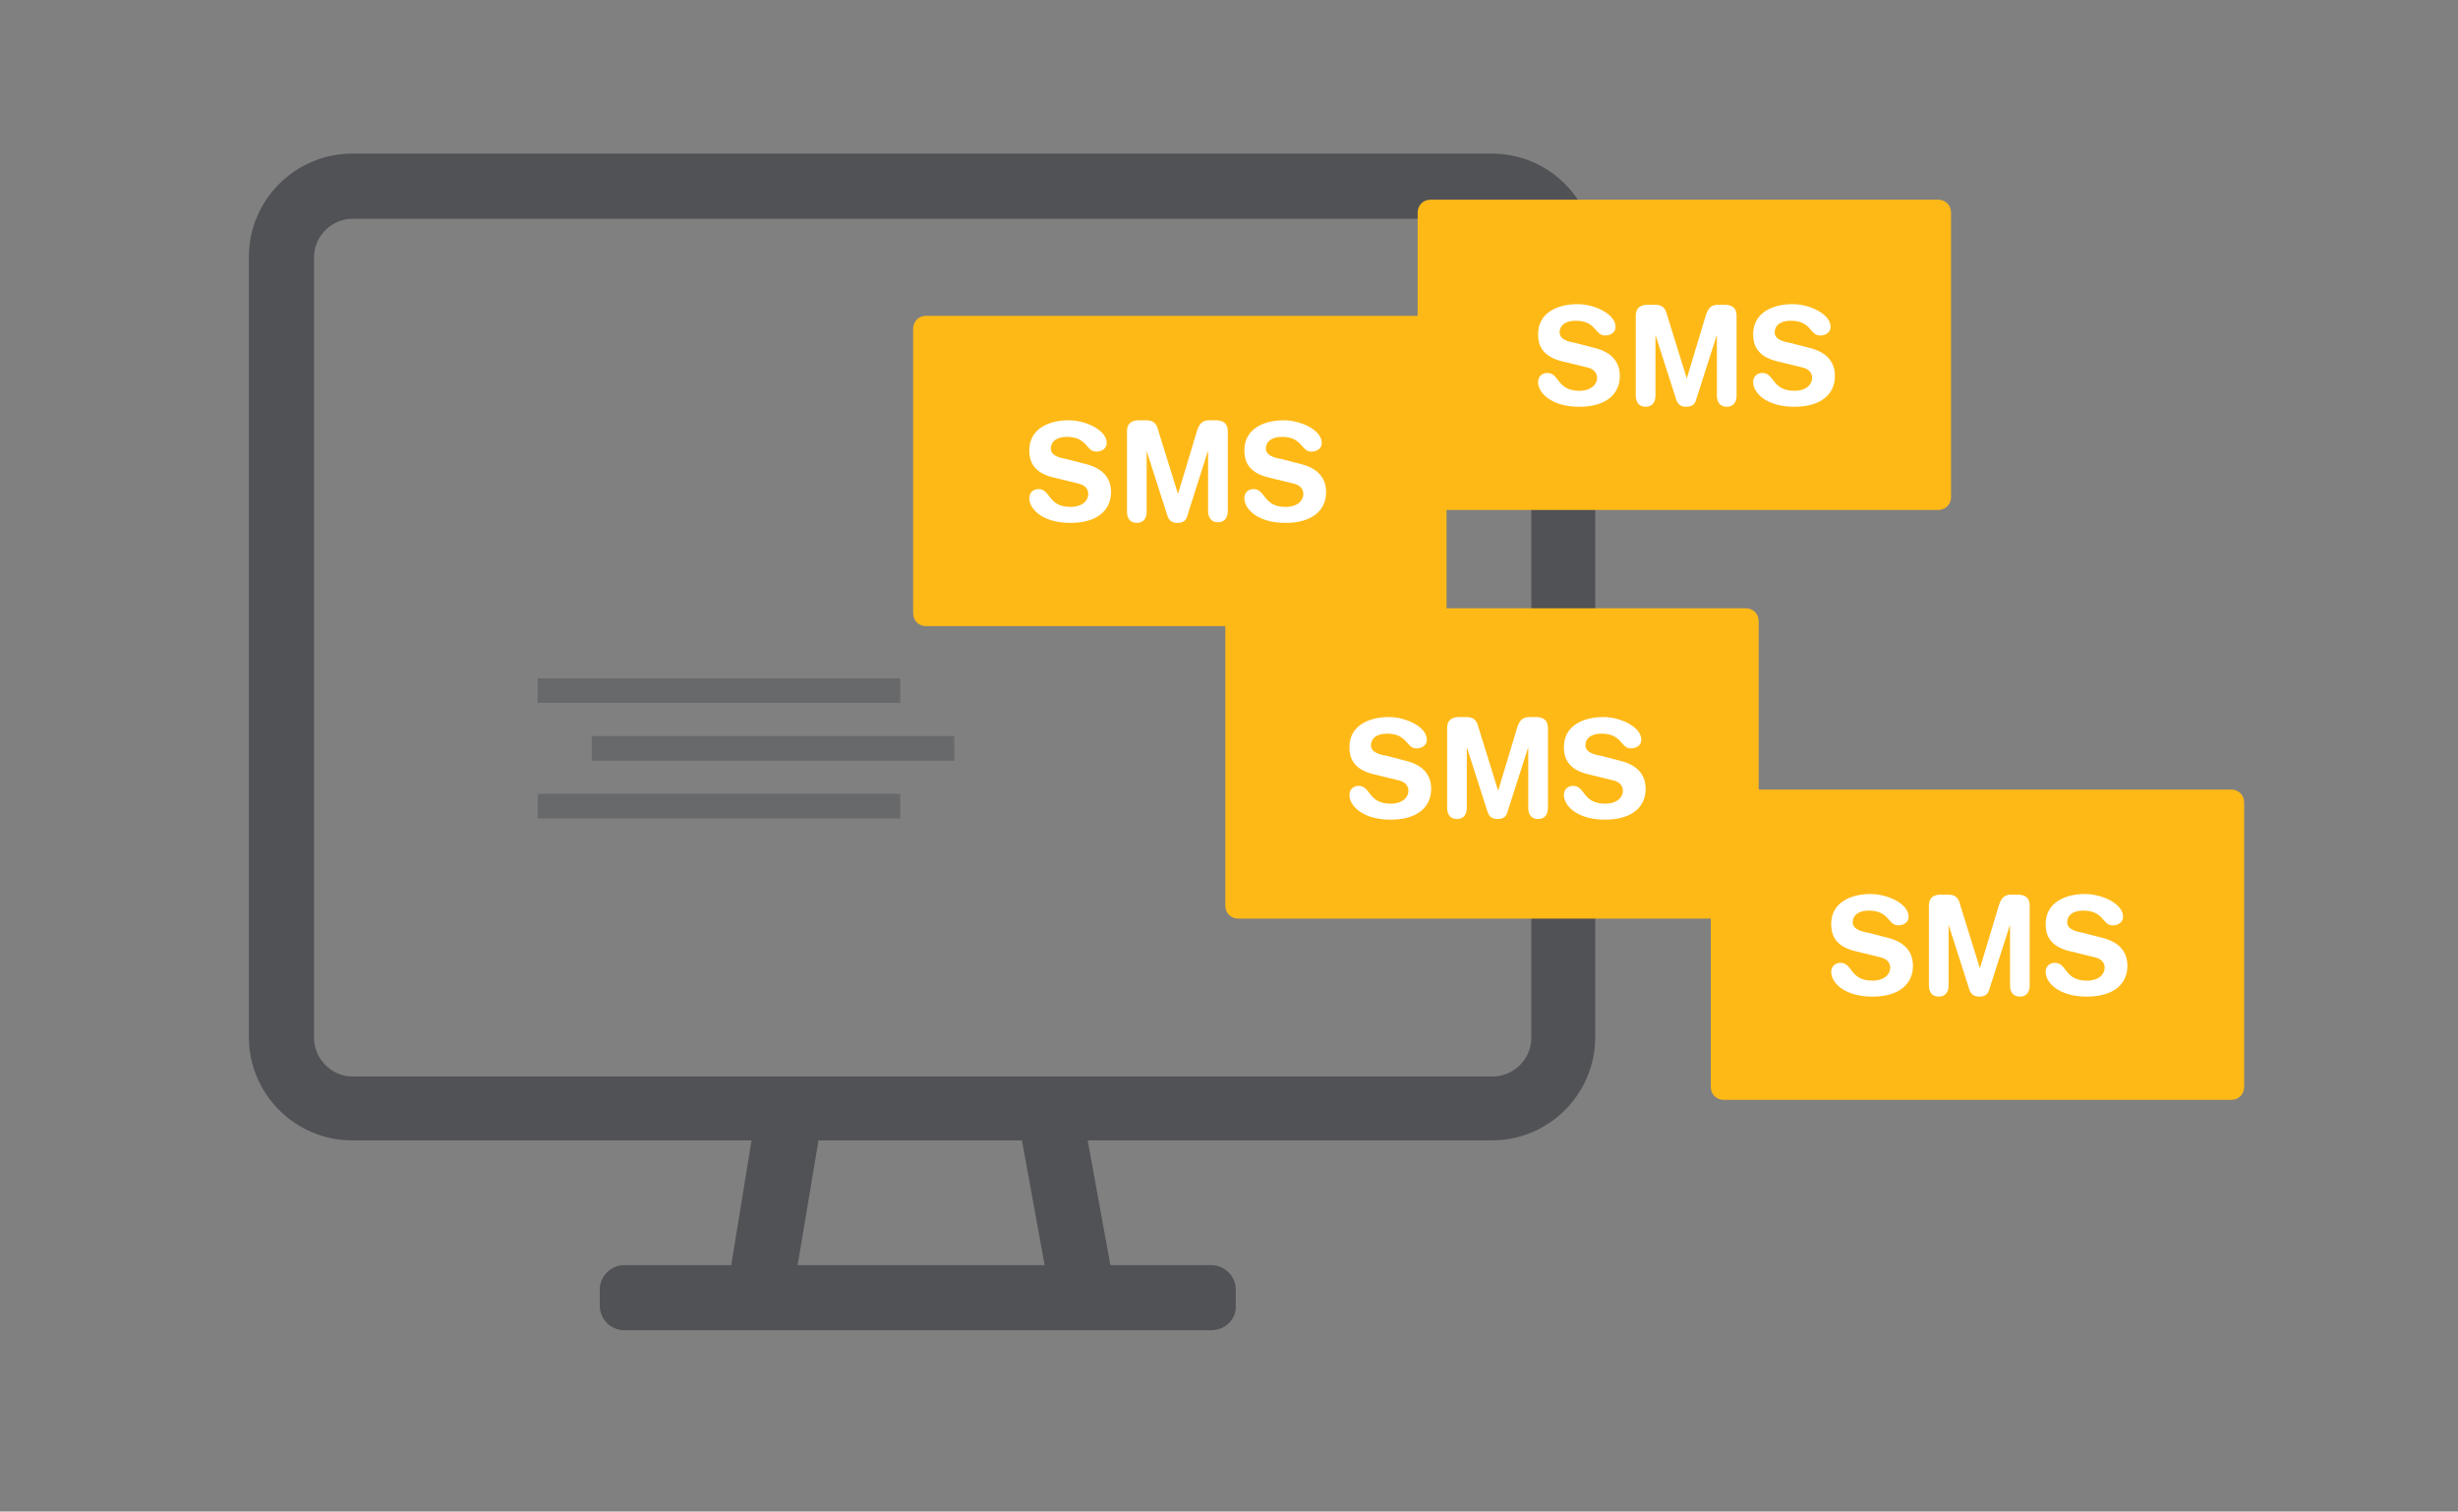
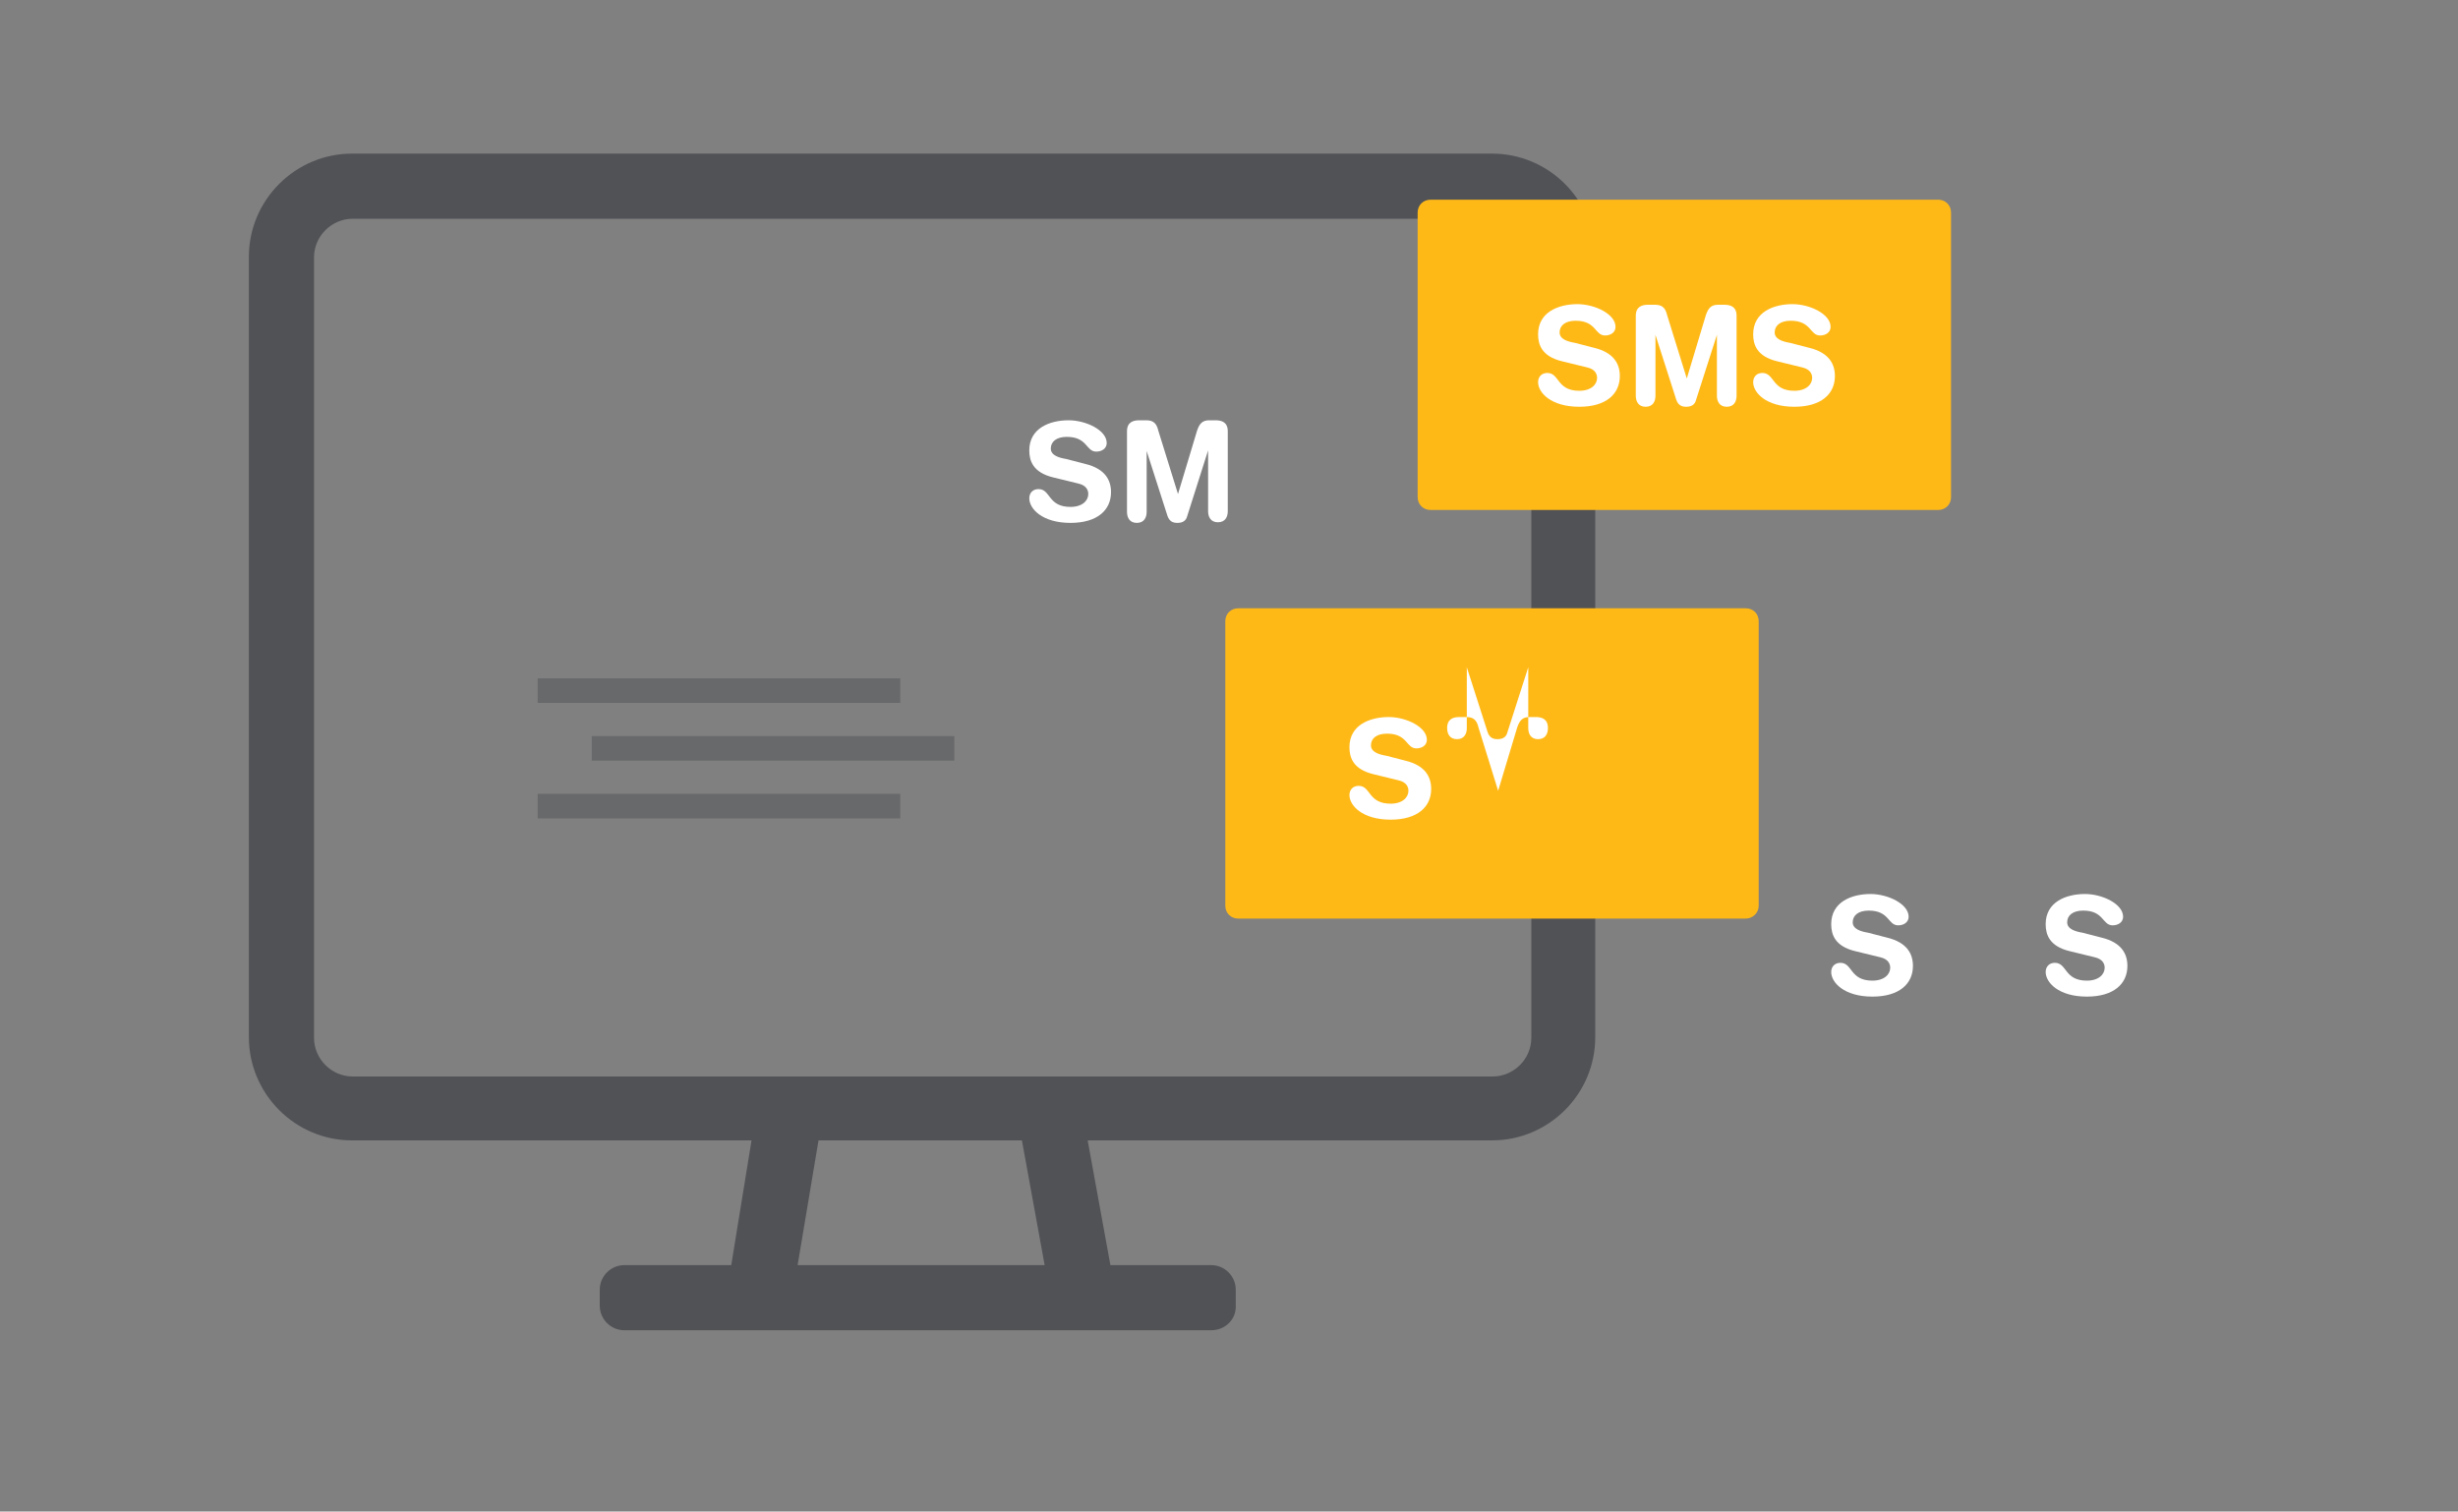
<svg xmlns="http://www.w3.org/2000/svg" version="1.1" id="Layer_1" x="0px" y="0px" viewBox="0 0 400 246" style="enable-background:new 0 0 400 246;" xml:space="preserve">
  <rect x="0" y="0" width="400" height="246" fill="#808080" stroke="none" />
  <style type="text/css">
	.st0{fill:#515256;}
	.st1{fill:#FFB917;}
	.st2{fill:#FFFFFF;}
	.st3{opacity:0.51;}
	.st4{fill:none;stroke:#515256;stroke-width:4;stroke-miterlimit:10;}
</style>
  <g id="Layer_5_1_">
    <g>
      <path class="st0" d="M197.1,216.5h-95.5c-2.2,0-4-1.8-4-4v-2.6c0-2.2,1.8-4,4-4H119l3.3-20.3h-65c-9.3,0-16.8-7.6-16.8-16.8v-127    c0-9.3,7.6-16.8,16.8-16.8h185.5c9.3,0,16.8,7.6,16.8,16.8v127c0,9.3-7.6,16.8-16.8,16.8H177l3.7,20.3h16.4c2.2,0,4,1.8,4,4v2.6    C201.2,214.7,199.4,216.5,197.1,216.5z M129.8,205.9H170l-3.7-20.3h-33.1L129.8,205.9z M57.4,35.6c-3.4,0-6.3,2.8-6.3,6.3v127    c0,3.4,2.8,6.3,6.3,6.3h185.5c3.4,0,6.3-2.8,6.3-6.3v-127c0-3.4-2.8-6.3-6.3-6.3C242.9,35.6,57.4,35.6,57.4,35.6z" />
    </g>
    <g>
-       <path class="st1" d="M233.3,101.9h-82.6c-1.2,0-2.1-0.9-2.1-2.1V53.5c0-1.2,0.9-2.1,2.1-2.1h82.6c1.2,0,2.1,0.9,2.1,2.1v46.3    C235.4,100.9,234.4,101.9,233.3,101.9z" />
      <g>
        <path class="st2" d="M176.6,75.5c3.3,0.8,4.2,2.7,4.2,4.6c0,2.9-2.2,5-6.6,5c-4.6,0-6.7-2.3-6.7-4c0-0.9,0.6-1.5,1.5-1.5     c2,0,1.5,2.9,5.2,2.9c1.9,0,2.9-1,2.9-2.1c0-0.6-0.3-1.4-1.6-1.7l-4.1-1c-3.3-0.8-3.9-2.7-3.9-4.4c0-3.6,3.3-4.9,6.4-4.9     c2.8,0,6.2,1.6,6.2,3.7c0,0.9-0.8,1.4-1.7,1.4c-1.7,0-1.4-2.4-4.8-2.4c-1.7,0-2.6,0.8-2.6,1.9s1.3,1.5,2.5,1.7L176.6,75.5z" />
        <path class="st2" d="M183.4,70.2c0-1.5,1-1.8,2-1.8h1.1c1.1,0,1.7,0.4,2,1.7l3.2,10.3l0,0l3.1-10.3c0.4-1.2,0.9-1.7,2-1.7h1     c1,0,2,0.3,2,1.8v13c0,0.9-0.4,1.8-1.6,1.8c-1.2,0-1.6-0.9-1.6-1.8v-9.9l0,0L193.2,84c-0.2,0.8-0.8,1.1-1.6,1.1s-1.3-0.3-1.6-1.1     l-3.4-10.6l0,0v9.9c0,0.9-0.4,1.8-1.6,1.8c-1.2,0-1.6-0.9-1.6-1.8L183.4,70.2L183.4,70.2z" />
-         <path class="st2" d="M211.6,75.5c3.3,0.8,4.2,2.7,4.2,4.6c0,2.9-2.2,5-6.6,5c-4.6,0-6.7-2.3-6.7-4c0-0.9,0.6-1.5,1.5-1.5     c2,0,1.5,2.9,5.2,2.9c1.9,0,2.9-1,2.9-2.1c0-0.6-0.3-1.4-1.6-1.7l-4.1-1c-3.3-0.8-3.9-2.7-3.9-4.4c0-3.6,3.3-4.9,6.4-4.9     c2.8,0,6.2,1.6,6.2,3.7c0,0.9-0.8,1.4-1.7,1.4c-1.7,0-1.4-2.4-4.8-2.4c-1.7,0-2.6,0.8-2.6,1.9s1.3,1.5,2.5,1.7L211.6,75.5z" />
      </g>
    </g>
    <g>
      <path class="st1" d="M284.1,149.5h-82.6c-1.2,0-2.1-0.9-2.1-2.1v-46.3c0-1.2,0.9-2.1,2.1-2.1h82.6c1.2,0,2.1,0.9,2.1,2.1v46.3    C286.2,148.6,285.2,149.5,284.1,149.5z" />
      <g>
        <path class="st2" d="M228.7,123.8c3.3,0.8,4.2,2.7,4.2,4.6c0,2.9-2.2,5-6.6,5c-4.6,0-6.7-2.3-6.7-4c0-0.9,0.6-1.5,1.5-1.5     c2,0,1.5,2.9,5.2,2.9c1.9,0,2.9-1,2.9-2.1c0-0.6-0.3-1.4-1.6-1.7l-4.1-1c-3.3-0.8-3.9-2.7-3.9-4.4c0-3.6,3.3-4.9,6.4-4.9     c2.8,0,6.2,1.6,6.2,3.7c0,0.9-0.8,1.4-1.7,1.4c-1.7,0-1.4-2.4-4.8-2.4c-1.7,0-2.6,0.8-2.6,1.9s1.3,1.5,2.5,1.7L228.7,123.8z" />
-         <path class="st2" d="M235.5,118.5c0-1.5,1-1.8,2-1.8h1.1c1.1,0,1.7,0.4,2,1.7l3.2,10.3l0,0l3.1-10.3c0.4-1.2,0.9-1.7,2-1.7h1     c1,0,2,0.3,2,1.8v13c0,0.9-0.4,1.8-1.6,1.8c-1.2,0-1.6-0.9-1.6-1.8v-9.9l0,0l-3.4,10.6c-0.2,0.8-0.8,1.1-1.6,1.1     s-1.3-0.3-1.6-1.1l-3.4-10.6l0,0v9.9c0,0.9-0.4,1.8-1.6,1.8c-1.2,0-1.6-0.9-1.6-1.8L235.5,118.5L235.5,118.5z" />
-         <path class="st2" d="M263.6,123.8c3.3,0.8,4.2,2.7,4.2,4.6c0,2.9-2.2,5-6.6,5c-4.6,0-6.7-2.3-6.7-4c0-0.9,0.6-1.5,1.5-1.5     c2,0,1.5,2.9,5.2,2.9c1.9,0,2.9-1,2.9-2.1c0-0.6-0.3-1.4-1.6-1.7l-4.1-1c-3.3-0.8-3.9-2.7-3.9-4.4c0-3.6,3.3-4.9,6.4-4.9     c2.8,0,6.2,1.6,6.2,3.7c0,0.9-0.8,1.4-1.7,1.4c-1.7,0-1.4-2.4-4.8-2.4c-1.7,0-2.6,0.8-2.6,1.9s1.3,1.5,2.5,1.7L263.6,123.8z" />
+         <path class="st2" d="M235.5,118.5c0-1.5,1-1.8,2-1.8h1.1c1.1,0,1.7,0.4,2,1.7l3.2,10.3l0,0l3.1-10.3c0.4-1.2,0.9-1.7,2-1.7h1     c1,0,2,0.3,2,1.8c0,0.9-0.4,1.8-1.6,1.8c-1.2,0-1.6-0.9-1.6-1.8v-9.9l0,0l-3.4,10.6c-0.2,0.8-0.8,1.1-1.6,1.1     s-1.3-0.3-1.6-1.1l-3.4-10.6l0,0v9.9c0,0.9-0.4,1.8-1.6,1.8c-1.2,0-1.6-0.9-1.6-1.8L235.5,118.5L235.5,118.5z" />
      </g>
    </g>
    <g>
      <path class="st1" d="M315.4,83h-82.6c-1.2,0-2.1-0.9-2.1-2.1V34.6c0-1.2,0.9-2.1,2.1-2.1h82.6c1.2,0,2.1,0.9,2.1,2.1v46.3    C317.5,82.1,316.6,83,315.4,83z" />
      <g>
        <path class="st2" d="M259.4,56.6c3.3,0.8,4.2,2.7,4.2,4.6c0,2.9-2.2,5-6.6,5c-4.6,0-6.7-2.3-6.7-4c0-0.9,0.6-1.5,1.5-1.5     c2,0,1.5,2.9,5.2,2.9c1.9,0,2.9-1,2.9-2.1c0-0.6-0.3-1.4-1.6-1.7l-4.1-1c-3.3-0.8-3.9-2.7-3.9-4.4c0-3.6,3.3-4.9,6.4-4.9     c2.8,0,6.2,1.6,6.2,3.7c0,0.9-0.8,1.4-1.7,1.4c-1.7,0-1.4-2.4-4.8-2.4c-1.7,0-2.6,0.8-2.6,1.9c0,1.1,1.3,1.5,2.5,1.7L259.4,56.6z     " />
        <path class="st2" d="M266.2,51.4c0-1.5,1-1.8,2-1.8h1.1c1.1,0,1.7,0.4,2,1.7l3.2,10.3l0,0l3.1-10.3c0.4-1.2,0.9-1.7,2-1.7h1     c1,0,2,0.3,2,1.8v13c0,0.9-0.4,1.8-1.6,1.8s-1.6-0.9-1.6-1.8v-9.9l0,0L276,65.1c-0.2,0.8-0.8,1.1-1.6,1.1c-0.8,0-1.3-0.3-1.6-1.1     l-3.4-10.6l0,0v9.9c0,0.9-0.4,1.8-1.6,1.8s-1.6-0.9-1.6-1.8L266.2,51.4L266.2,51.4z" />
        <path class="st2" d="M294.4,56.6c3.3,0.8,4.2,2.7,4.2,4.6c0,2.9-2.2,5-6.6,5c-4.6,0-6.7-2.3-6.7-4c0-0.9,0.6-1.5,1.5-1.5     c2,0,1.5,2.9,5.2,2.9c1.9,0,2.9-1,2.9-2.1c0-0.6-0.3-1.4-1.6-1.7l-4.1-1c-3.3-0.8-3.9-2.7-3.9-4.4c0-3.6,3.3-4.9,6.4-4.9     c2.8,0,6.2,1.6,6.2,3.7c0,0.9-0.8,1.4-1.7,1.4c-1.7,0-1.4-2.4-4.8-2.4c-1.7,0-2.6,0.8-2.6,1.9c0,1.1,1.3,1.5,2.5,1.7L294.4,56.6z     " />
      </g>
    </g>
    <g>
-       <path class="st1" d="M363.1,179h-82.6c-1.2,0-2.1-0.9-2.1-2.1v-46.3c0-1.2,0.9-2.1,2.1-2.1h82.6c1.2,0,2.1,0.9,2.1,2.1v46.3    C365.2,178.1,364.3,179,363.1,179z" />
      <g>
        <path class="st2" d="M307.1,152.6c3.3,0.8,4.2,2.7,4.2,4.6c0,2.9-2.2,5-6.6,5c-4.6,0-6.7-2.3-6.7-4c0-0.9,0.6-1.5,1.5-1.5     c2,0,1.5,2.9,5.2,2.9c1.9,0,2.9-1,2.9-2.1c0-0.6-0.3-1.4-1.6-1.7l-4.1-1c-3.3-0.8-3.9-2.7-3.9-4.4c0-3.6,3.3-4.9,6.4-4.9     c2.8,0,6.2,1.6,6.2,3.7c0,0.9-0.8,1.4-1.7,1.4c-1.7,0-1.4-2.4-4.8-2.4c-1.7,0-2.6,0.8-2.6,1.9s1.3,1.5,2.5,1.7L307.1,152.6z" />
-         <path class="st2" d="M313.9,147.4c0-1.5,1-1.8,2-1.8h1.1c1.1,0,1.7,0.4,2,1.7l3.2,10.3l0,0l3.1-10.3c0.4-1.2,0.9-1.7,2-1.7h1     c1,0,2,0.3,2,1.8v13c0,0.9-0.4,1.8-1.6,1.8s-1.6-0.9-1.6-1.8v-9.9l0,0l-3.4,10.6c-0.2,0.8-0.8,1.1-1.6,1.1     c-0.8,0-1.3-0.3-1.6-1.1l-3.4-10.6l0,0v9.9c0,0.9-0.4,1.8-1.6,1.8s-1.6-0.9-1.6-1.8V147.4z" />
        <path class="st2" d="M342,152.6c3.3,0.8,4.2,2.7,4.2,4.6c0,2.9-2.2,5-6.6,5c-4.6,0-6.7-2.3-6.7-4c0-0.9,0.6-1.5,1.5-1.5     c2,0,1.5,2.9,5.2,2.9c1.9,0,2.9-1,2.9-2.1c0-0.6-0.3-1.4-1.6-1.7l-4.1-1c-3.3-0.8-3.9-2.7-3.9-4.4c0-3.6,3.3-4.9,6.4-4.9     c2.8,0,6.2,1.6,6.2,3.7c0,0.9-0.8,1.4-1.7,1.4c-1.7,0-1.4-2.4-4.8-2.4c-1.7,0-2.6,0.8-2.6,1.9s1.3,1.5,2.5,1.7L342,152.6z" />
      </g>
    </g>
    <g class="st3">
      <line class="st4" x1="87.5" y1="112.4" x2="146.5" y2="112.4" />
      <line class="st4" x1="96.3" y1="121.8" x2="155.3" y2="121.8" />
      <line class="st4" x1="87.5" y1="131.2" x2="146.5" y2="131.2" />
    </g>
  </g>
</svg>